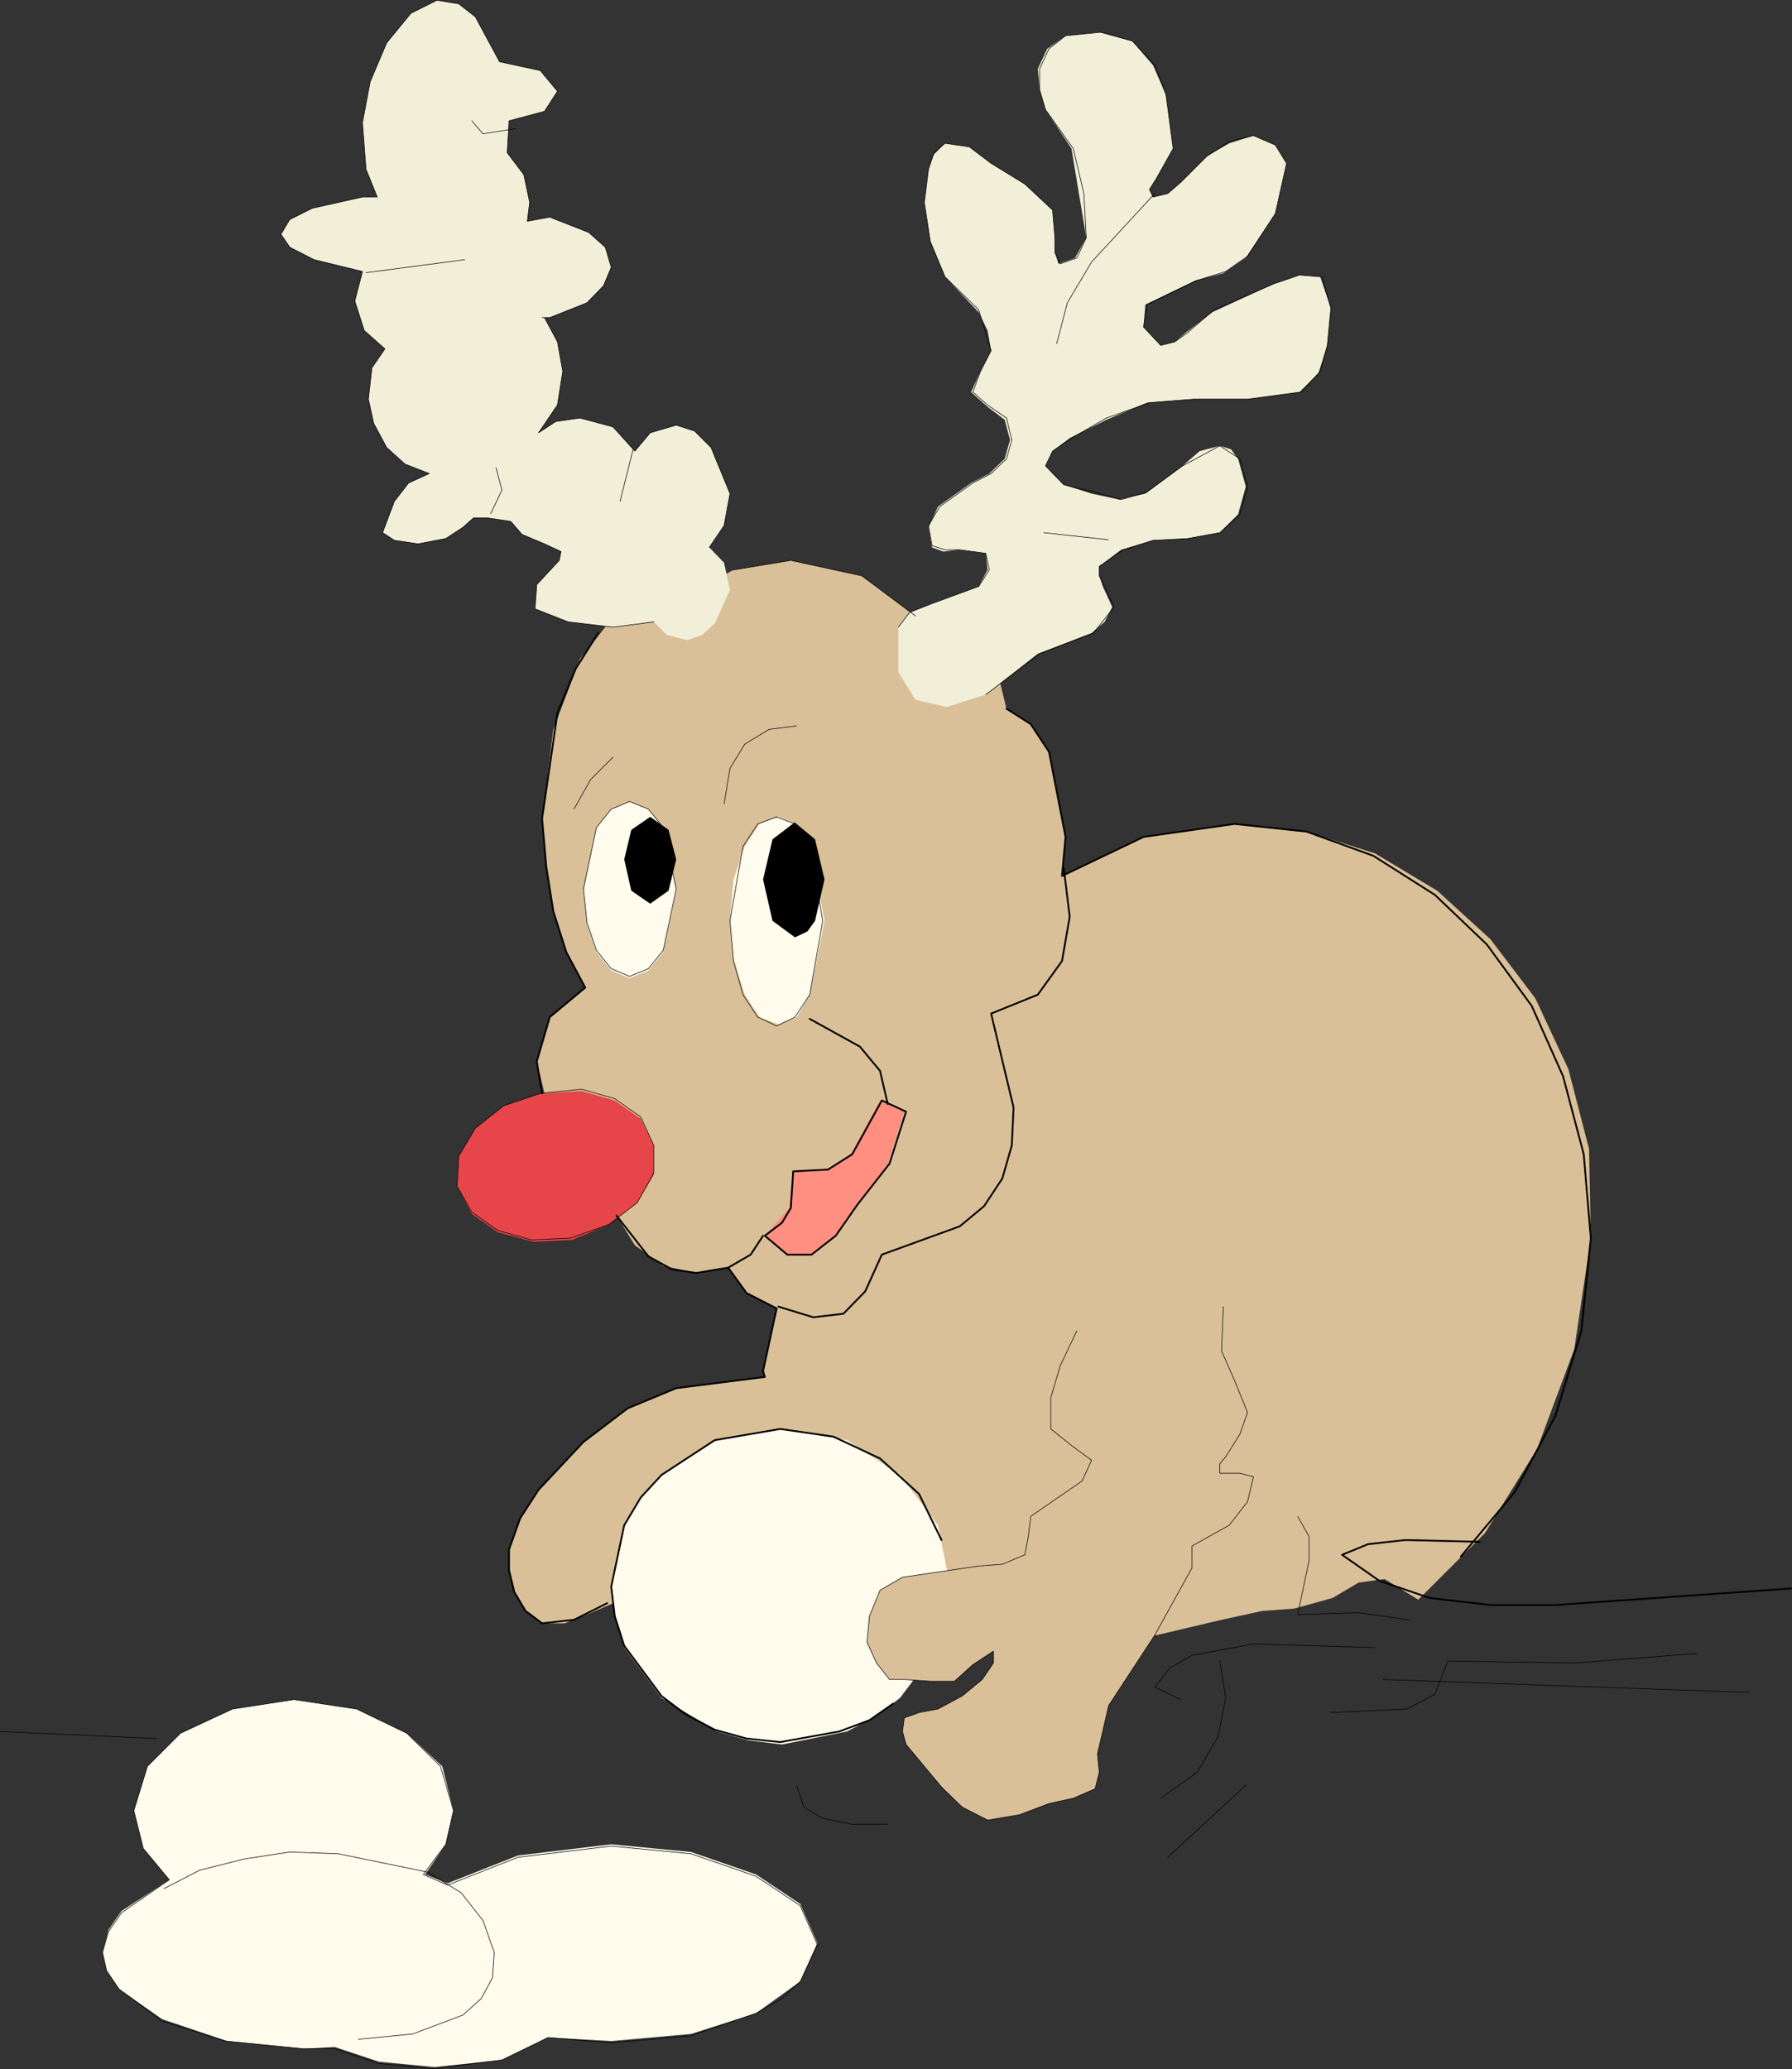
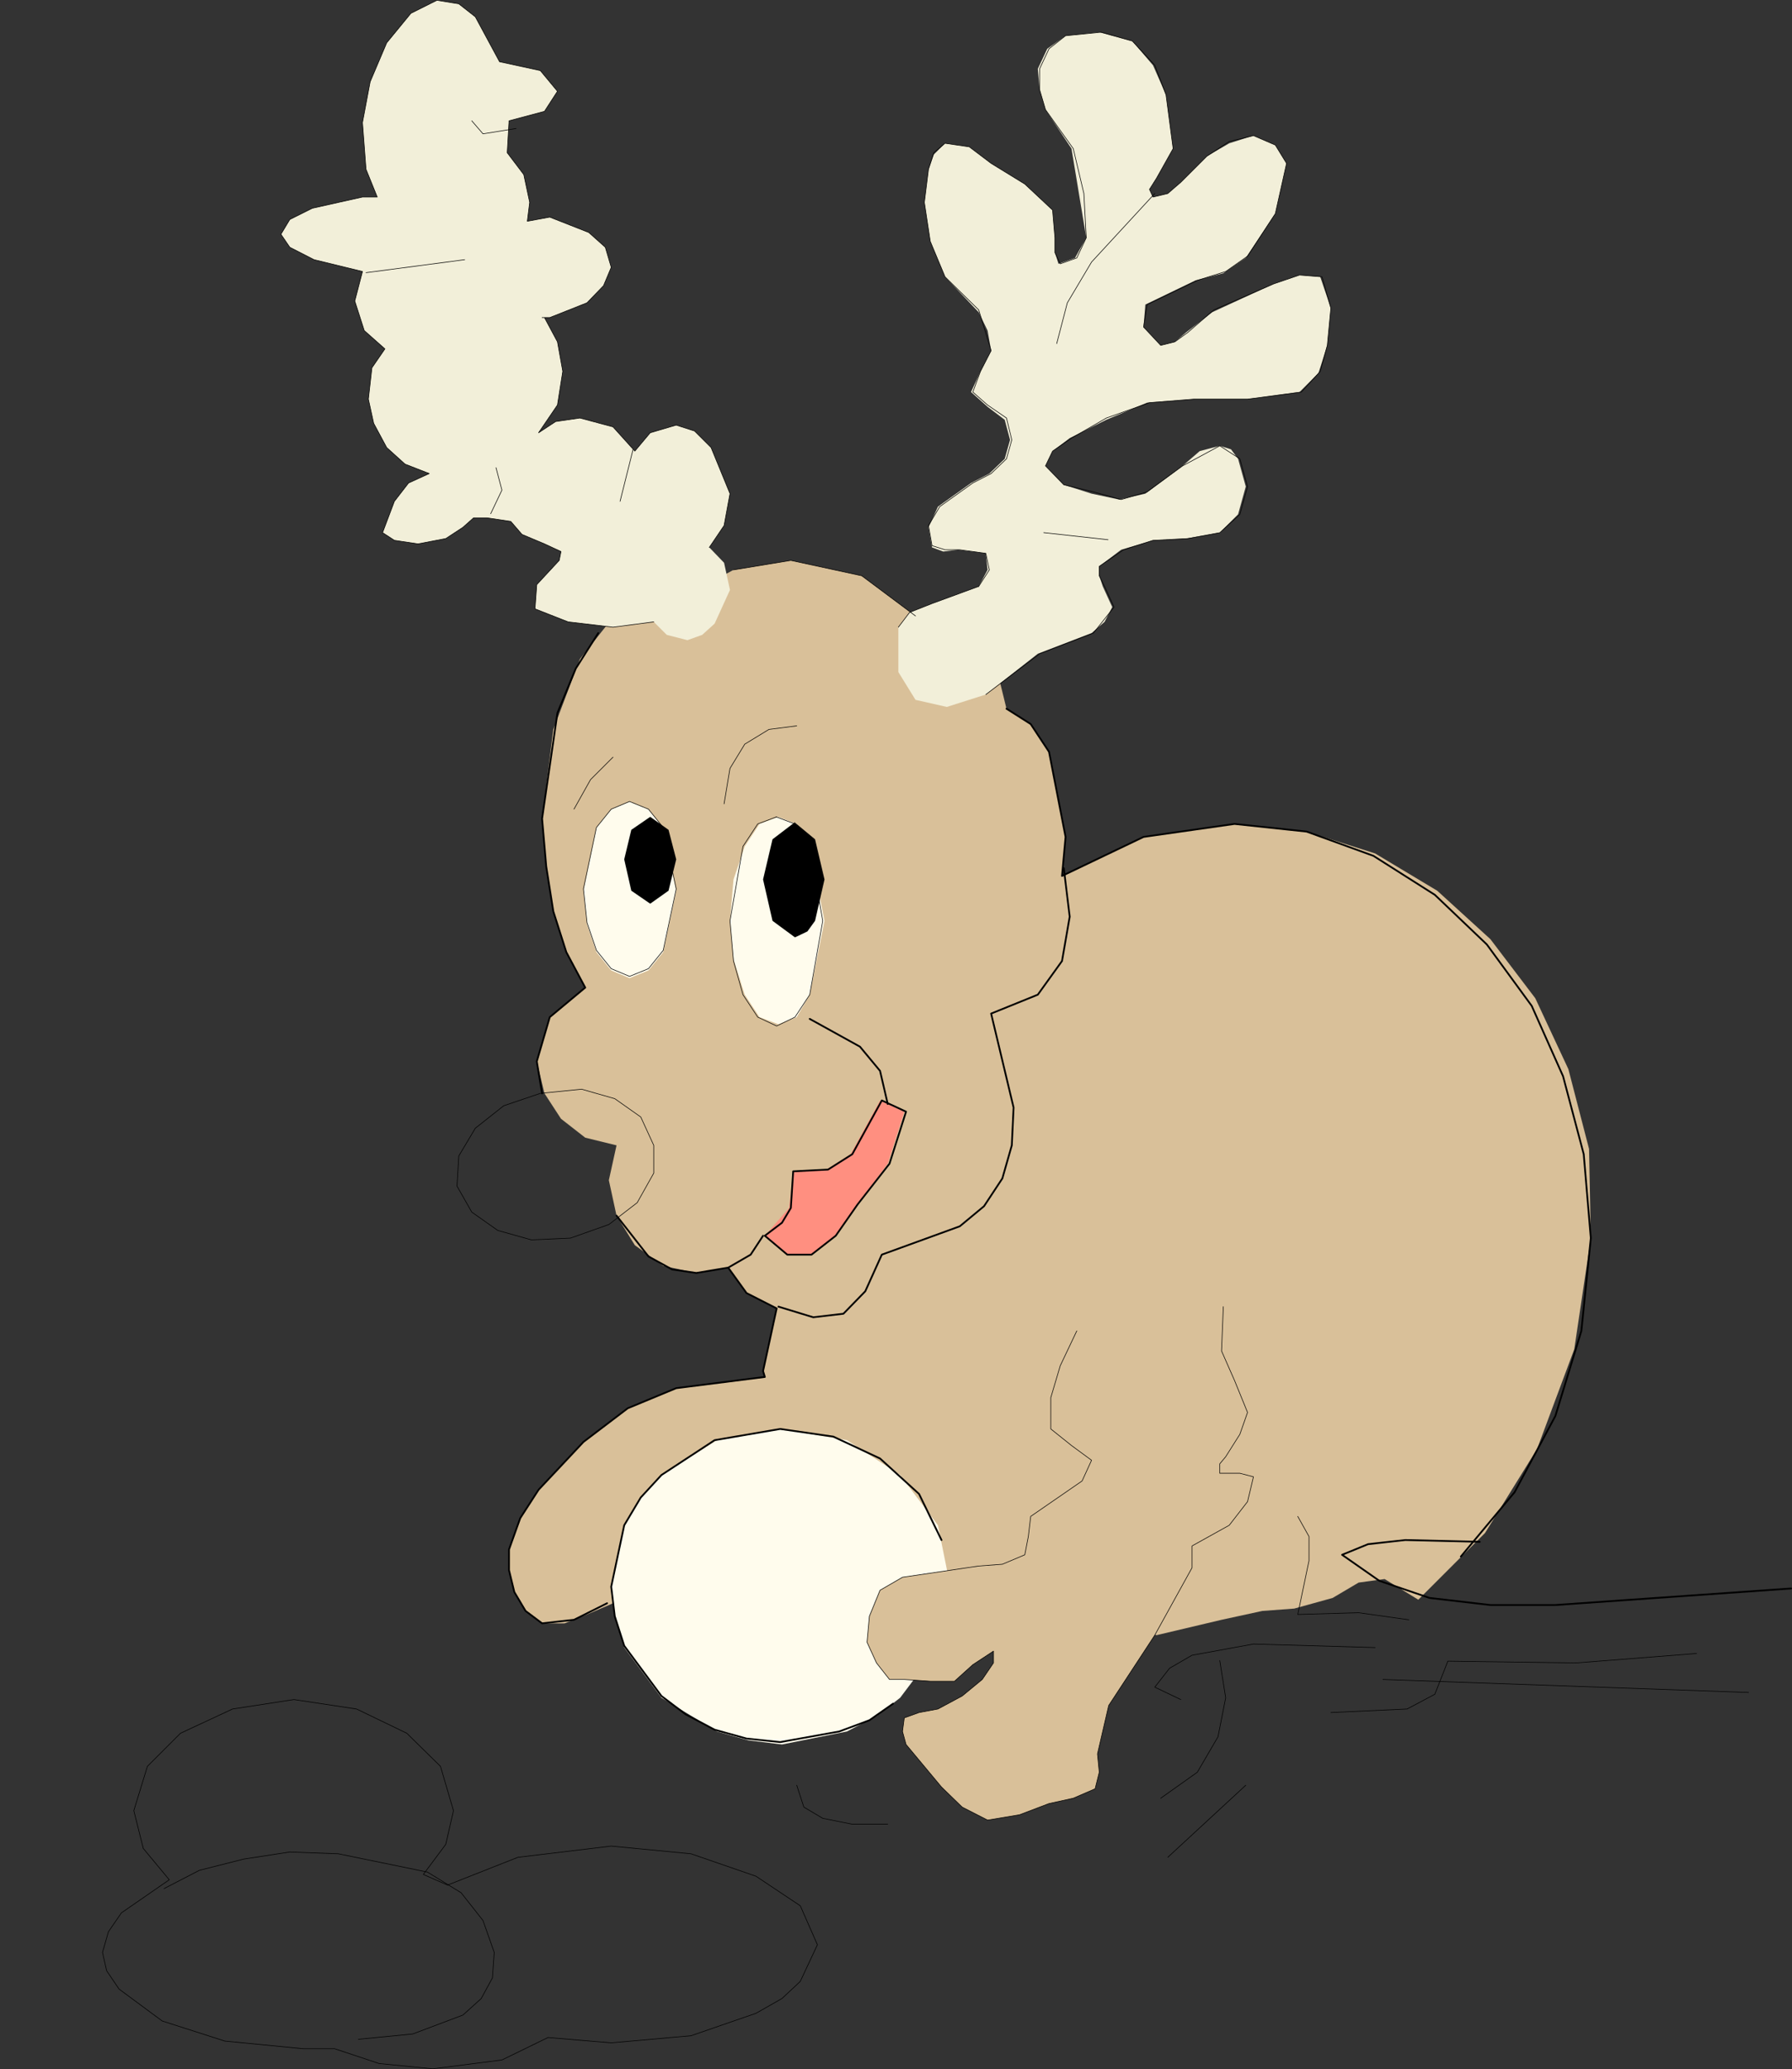
<svg xmlns="http://www.w3.org/2000/svg" xmlns:ns1="http://sodipodi.sourceforge.net/DTD/sodipodi-0.dtd" xmlns:ns2="http://www.inkscape.org/namespaces/inkscape" version="1.0" width="129.681mm" height="149.713mm" id="svg47" ns1:docname="Reindeer Snowball Fight 01.wmf">
  <rect width="100%" height="100%" fill="#333333" stroke="none" />
  <ns1:namedview id="namedview47" pagecolor="#ffffff" bordercolor="#000000" borderopacity="0.25" ns2:showpageshadow="2" ns2:pageopacity="0.0" ns2:pagecheckerboard="0" ns2:deskcolor="#d1d1d1" ns2:document-units="mm" />
  <defs id="defs1">
    <pattern id="WMFhbasepattern" patternUnits="userSpaceOnUse" width="6" height="6" x="0" y="0" />
  </defs>
  <path style="fill:#d9c099;fill-opacity:1;fill-rule:evenodd;stroke:none" d="m 284.335,433.433 -55.267,3.07 h -56.883 l -11.635,5.009 -6.141,2.424 h -6.141 l -4.525,-3.393 -3.07,-5.17 -1.454,-5.978 v -5.655 l 3.07,-8.564 5.01,-7.756 12.282,-13.088 12.12,-9.21 13.251,-5.494 24.24,-3.07 -0.485,-1.616 3.717,-17.127 -8.242,-4.201 -5.01,-6.948 -8.726,1.454 -9.05,-1.939 -7.757,-5.655 -5.01,-8.079 -2.101,-9.695 2.101,-9.533 -8.565,-2.101 -6.626,-5.17 -4.525,-6.948 -2.101,-8.725 3.555,-12.118 9.696,-8.079 -5.171,-9.695 -3.555,-11.149 -1.939,-12.28 -1.131,-13.088 3.07,-24.398 7.272,-19.228 10.504,-13.249 13.251,-4.524 5.171,0.485 13.09,-7.109 15.675,-2.585 19.392,4.201 14.706,10.987 9.534,3.07 8.242,6.14 5.01,7.594 2.101,8.564 6.626,4.201 5.01,7.594 4.525,23.267 -0.97,10.664 22.301,-10.664 24.886,-3.555 19.715,2.101 18.746,5.978 16.968,10.179 14.544,13.249 12.282,16.158 9.05,19.389 5.656,21.813 0.485,24.398 -4.525,30.377 -10.181,27.307 -14.221,22.944 -18.261,18.258 -9.211,-5.655 -7.11,0.969 -7.11,4.201 -10.504,2.908 -8.726,0.646 -11.15,2.424 -17.776,4.201 -19.877,-5.17 -12.12,-8.564 z" id="path1" />
-   <path style="fill:#fffced;fill-opacity:1;fill-rule:evenodd;stroke:none" d="m 116.271,512.606 6.141,2.424 19.23,-7.594 25.533,-3.07 21.816,2.101 17.776,6.14 12.12,8.079 4.686,10.664 -4.686,10.503 -12.12,8.725 -17.776,5.655 -21.816,1.939 -17.291,-0.969 -12.605,6.14 -18.422,1.939 -15.19,-1.454 -12.12,-4.039 -8.565,0.485 -20.846,-2.101 -17.776,-5.978 -11.797,-8.24 -3.394,-5.009 -1.131,-5.009 1.616,-6.14 3.555,-5.17 13.09,-8.564 -7.11,-8.564 -2.586,-10.341 3.717,-12.118 9.05,-9.048 14.221,-6.625 16.806,-2.585 17.13,2.585 13.736,6.625 9.696,9.048 3.07,12.118 -2.101,9.21 z" id="path2" />
  <path style="fill:#fffced;fill-opacity:1;fill-rule:evenodd;stroke:none" d="m 213.877,390.776 17.776,3.07 14.544,9.533 10.342,13.734 3.394,16.804 -3.394,16.643 -10.342,13.734 -6.464,5.009 -8.08,4.201 -17.776,3.555 -9.211,-1.131 -8.565,-2.424 -15.19,-9.21 -10.181,-13.734 -2.586,-8.564 -0.97,-8.079 3.555,-16.804 4.525,-7.594 5.656,-6.14 15.19,-9.533 17.776,-3.07 z" id="path3" />
-   <path style="fill:#e6454a;fill-opacity:1;fill-rule:evenodd;stroke:none" d="m 147.783,299 11.312,-0.646 9.05,2.585 7.11,5.009 3.555,7.271 v 8.079 l -4.525,7.594 -7.757,5.978 -10.019,4.201 -10.666,0.485 -9.696,-2.585 -7.11,-5.009 -4.04,-7.594 0.485,-8.24 4.525,-7.594 7.757,-6.14 10.019,-3.393 z" id="path4" />
  <path style="fill:#fffced;fill-opacity:1;fill-rule:evenodd;stroke:none" d="m 212.746,223.381 5.171,1.939 3.555,6.14 4.04,20.359 -4.04,20.197 -3.555,6.14 -5.01,1.939 -5.171,-1.939 -4.04,-6.14 -3.07,-9.695 -0.97,-10.503 0.97,-11.31 3.07,-9.048 4.04,-6.14 5.171,-1.939 v 0 z" id="path5" />
  <path style="fill:#fffced;fill-opacity:1;fill-rule:evenodd;stroke:none" d="m 172.185,219.18 5.171,2.101 4.04,5.009 3.555,17.289 -3.555,16.804 -4.04,5.009 -5.171,2.101 -5.01,-2.101 -4.04,-5.009 -2.586,-7.594 -0.97,-9.21 3.555,-17.289 4.04,-5.009 5.01,-2.101 z" id="path6" />
  <path style="fill:#000000;fill-opacity:1;fill-rule:evenodd;stroke:none" d="m 217.271,224.836 5.656,4.686 2.586,10.987 -2.586,11.31 -2.101,2.908 -3.394,1.616 -6.141,-4.524 -2.586,-11.31 2.586,-10.987 6.141,-4.686 v 0 z" id="path7" />
  <path style="fill:#000000;fill-opacity:1;fill-rule:evenodd;stroke:none" d="m 177.841,223.381 5.01,3.555 2.101,8.079 -2.101,8.564 -5.01,3.555 -5.171,-3.555 -1.939,-8.564 1.939,-8.079 z" id="path8" />
  <path style="fill:#f2efd9;fill-opacity:1;fill-rule:evenodd;stroke:none" d="m 117.402,129.505 -6.626,-2.585 -5.01,-4.524 -3.555,-6.625 -1.454,-6.625 0.97,-8.564 3.555,-5.17 -5.656,-5.009 -2.586,-8.079 2.101,-8.079 -13.251,-3.232 -6.626,-3.393 -2.424,-3.555 2.424,-4.039 6.141,-3.07 13.736,-3.07 h 4.04 l -3.07,-7.594 -0.97,-12.765 2.101,-11.149 4.525,-10.664 6.626,-8.079 7.11,-3.555 5.979,0.969 4.525,3.555 6.626,12.28 11.15,2.424 4.686,5.655 -3.555,5.494 -9.696,2.585 v 0.485 l -0.485,8.24 4.525,5.978 1.616,7.594 -0.646,5.17 6.141,-1.131 10.666,4.201 4.525,4.039 1.616,5.494 -2.101,5.009 -4.525,4.686 -10.181,4.039 h -2.101 0.646 l 3.555,6.625 1.454,8.079 -1.454,9.21 -5.171,7.594 4.686,-3.07 6.626,-0.969 9.05,2.424 5.979,6.625 4.202,-5.009 7.11,-2.101 5.01,1.616 4.525,4.524 5.171,12.603 -1.616,8.725 -4.04,5.978 4.04,4.201 1.616,7.433 -4.202,9.21 -3.394,3.07 -4.04,1.454 -5.656,-1.454 -3.555,-3.555 -11.15,1.454 -12.282,-1.454 -9.05,-3.555 0.485,-6.625 6.141,-6.625 0.485,-2.424 -4.525,-2.101 -6.141,-2.585 -3.07,-3.555 -6.464,-0.969 h -3.717 l -2.909,2.585 -4.686,3.07 -7.595,1.454 -6.464,-0.969 -3.232,-2.101 3.232,-8.564 3.878,-5.009 5.656,-2.585 z" id="path9" />
  <path style="fill:#f2efd9;fill-opacity:1;fill-rule:evenodd;stroke:none" d="m 245.713,171.515 3.07,-4.039 6.141,-2.424 12.766,-4.686 2.424,-4.524 -0.485,-4.524 -7.595,-0.969 -4.04,0.485 -3.07,-1.131 -0.97,-5.494 2.586,-5.655 9.05,-6.463 5.01,-2.585 4.202,-4.039 1.454,-5.17 -1.454,-5.494 -4.686,-3.555 -4.525,-4.039 2.586,-5.655 2.909,-5.655 -0.97,-5.494 -2.424,-5.009 -9.211,-9.695 -4.04,-9.695 -1.616,-10.664 1.131,-9.048 1.454,-4.039 3.07,-3.07 6.626,0.969 5.979,4.524 9.211,5.655 7.595,7.109 0.646,7.594 v 4.039 l 0.97,3.07 4.525,-1.616 3.07,-5.494 -4.04,-24.398 -7.11,-10.664 -1.616,-5.494 -0.485,-5.655 2.586,-5.494 5.01,-3.555 9.211,-0.969 9.05,2.424 5.656,6.625 3.555,8.079 1.939,14.704 -4.525,8.079 -1.939,3.07 0.97,2.101 4.04,-0.969 3.555,-3.07 7.11,-7.109 6.141,-3.555 6.626,-2.101 5.979,2.585 3.07,5.009 -3.07,13.734 -8.08,12.118 -6.141,4.201 -7.595,1.939 -13.736,6.625 -0.485,6.14 4.686,5.009 3.878,-0.969 3.07,-2.585 7.11,-5.494 16.806,-7.756 7.11,-2.424 5.656,0.485 2.909,8.564 -0.97,10.179 -2.424,7.594 -5.171,5.17 -14.221,1.939 h -14.706 l -12.766,0.969 -11.15,4.686 -10.019,5.009 -4.686,3.555 -1.939,4.039 5.01,5.17 7.595,2.424 7.595,1.616 7.11,-1.616 10.181,-7.594 4.686,-4.039 5.494,-1.454 3.07,0.969 1.939,2.585 2.101,7.594 -2.101,7.594 -5.01,5.009 -9.211,1.616 -9.05,0.485 -8.726,2.585 -5.979,4.524 v 2.585 l 0.97,2.908 2.586,5.655 -2.101,4.039 -3.555,3.07 -14.706,5.655 -14.221,11.149 -10.666,3.393 -8.565,-1.939 -4.686,-7.594 z" id="path10" />
  <path style="fill:#d9c099;fill-opacity:1;fill-rule:evenodd;stroke:none" d="m 294.516,363.954 -4.525,9.533 -2.586,8.725 v 8.564 l 5.656,4.524 5.494,4.039 -2.586,5.655 -14.059,9.695 -0.646,5.494 -0.97,5.009 -6.141,2.585 -6.464,0.485 -20.846,3.07 -6.141,3.555 -2.909,7.109 -0.646,7.109 2.586,5.655 3.555,4.524 h 4.04 l 7.11,0.485 h 6.626 l 5.01,-4.524 5.656,-3.716 v 3.232 l -3.07,4.524 -5.494,4.524 -6.626,3.555 -5.171,0.969 -4.04,1.454 -0.485,3.716 0.97,3.555 9.696,11.634 5.656,5.494 6.949,3.555 8.726,-1.454 8.08,-3.07 6.626,-1.454 5.979,-2.585 1.131,-4.524 -0.485,-5.009 3.07,-13.249 12.605,-19.228 10.181,-18.42 v -5.978 l 10.181,-5.655 5.01,-6.463 1.616,-6.786 -3.717,-0.969 h -5.494 v -2.585 l 1.616,-1.939 3.878,-6.14 2.101,-5.978 -3.555,-8.725 -3.555,-8.079 0.485,-12.118 4.525,-8.24 -44.602,14.865 z" id="path11" />
  <path style="fill:#ff8f80;fill-opacity:1;fill-rule:evenodd;stroke:none" d="m 209.191,337.94 6.626,-7.594 1.131,-10.018 9.05,-0.485 6.626,-4.201 8.08,-14.704 6.626,3.07 -4.525,14.219 -8.242,11.149 -5.979,8.564 -6.626,5.17 h -6.626 z" id="path12" />
  <path style="fill:none;stroke:#000000;stroke-width:0.485px;stroke-linecap:round;stroke-linejoin:round;stroke-miterlimit:4;stroke-dasharray:none;stroke-opacity:1" d="m 166.044,438.441 -9.05,4.524 -8.726,0.969 -4.525,-3.393 -3.07,-5.17 -1.454,-5.978 v -5.655 l 3.07,-8.564 5.01,-7.756 12.282,-13.088 12.12,-9.21 13.251,-5.494 24.24,-3.07 -0.485,-1.616 3.717,-17.127 -8.242,-4.201 -5.01,-6.948 -8.726,1.454 -6.626,-0.969 -6.464,-3.555 -8.726,-11.149" id="path13" />
  <path style="fill:none;stroke:#000000;stroke-width:0.485px;stroke-linecap:round;stroke-linejoin:round;stroke-miterlimit:4;stroke-dasharray:none;stroke-opacity:1" d="m 275.285,193.813 6.626,4.201 5.01,7.594 4.525,23.267 -0.97,10.664 22.301,-10.664 24.886,-3.555 19.715,2.101 18.261,6.625 16.806,10.664 14.221,13.573 12.282,16.804 8.565,19.228 5.656,21.328 1.939,22.944 -2.586,25.368 -7.11,23.267 -11.15,20.844 -14.706,17.612" id="path14" />
  <path style="fill:none;stroke:#000000;stroke-width:0.162px;stroke-linecap:round;stroke-linejoin:round;stroke-miterlimit:4;stroke-dasharray:none;stroke-opacity:1" d="m 200.626,155.842 15.675,-2.585 19.392,4.201 14.706,10.987" id="path15" />
  <path style="fill:none;stroke:#000000;stroke-width:0.485px;stroke-linecap:round;stroke-linejoin:round;stroke-miterlimit:4;stroke-dasharray:none;stroke-opacity:1" d="m 148.268,299 -1.454,-8.725 3.555,-12.118 9.696,-8.079 -5.171,-9.695 -3.555,-11.149 -1.939,-12.28 -1.131,-13.088 4.202,-28.922 5.01,-12.118 6.141,-9.695" id="path16" />
  <path style="fill:none;stroke:#000000;stroke-width:0.162px;stroke-linecap:round;stroke-linejoin:round;stroke-miterlimit:4;stroke-dasharray:none;stroke-opacity:1" d="m 115.786,512.606 6.626,2.908 19.23,-7.594 25.533,-3.07 21.816,2.101 17.776,6.14 12.12,8.079 4.686,10.664 -4.686,10.018 -5.01,4.686 -7.11,4.039 -17.776,6.14 -21.816,1.939 -17.291,-1.454 -12.605,6.14 -18.907,2.424 -14.706,-1.454 -12.12,-4.039 h -8.565 L 61.489,558.171 44.359,552.677 l -11.797,-8.725 -3.394,-5.009 -1.131,-5.009 1.616,-5.655 3.555,-5.17 13.09,-9.048 -7.11,-8.564 -2.586,-10.341 3.717,-12.118 9.05,-9.048 14.221,-6.625 16.806,-2.585 17.13,2.585 13.736,6.625 9.211,9.048 3.555,12.118 -2.101,9.21 -6.141,8.24" id="path17" />
  <path style="fill:none;stroke:#000000;stroke-width:0.485px;stroke-linecap:round;stroke-linejoin:round;stroke-miterlimit:4;stroke-dasharray:none;stroke-opacity:1" d="m 244.258,465.91 -6.464,4.524 -8.242,3.07 -16.16,2.908 -9.211,-0.969 -8.726,-2.424 -7.918,-4.201 -6.626,-5.009 -10.181,-13.734 -2.586,-8.079 -0.97,-8.079 3.555,-16.804 4.525,-7.594 5.656,-6.14 14.544,-9.533 17.938,-3.07 14.544,2.101 12.766,5.978 10.666,9.695 6.141,12.603" id="path18" />
  <path style="fill:none;stroke:#000000;stroke-width:0.162px;stroke-linecap:round;stroke-linejoin:round;stroke-miterlimit:4;stroke-dasharray:none;stroke-opacity:1" d="m 147.783,299 11.312,-1.131 9.05,2.585 7.11,5.009 3.555,7.756 v 7.594 l -4.525,8.079 -7.757,5.978 -10.504,3.716 -10.666,0.485 -9.211,-2.585 -7.11,-5.009 -4.04,-7.109 0.485,-8.24 4.525,-7.594 7.757,-6.14 10.019,-3.393" id="path19" />
  <path style="fill:none;stroke:#000000;stroke-width:0.162px;stroke-linecap:round;stroke-linejoin:round;stroke-miterlimit:4;stroke-dasharray:none;stroke-opacity:1" d="m 212.261,223.381 5.171,1.939 4.04,6.14 3.555,20.359 -3.555,20.197 -4.04,6.14 -5.01,2.424 -5.171,-2.424 -4.04,-6.14 -2.586,-9.21 -0.97,-10.987 3.555,-20.359 4.04,-6.14 5.171,-1.939" id="path20" />
  <path style="fill:none;stroke:#000000;stroke-width:0.162px;stroke-linecap:round;stroke-linejoin:round;stroke-miterlimit:4;stroke-dasharray:none;stroke-opacity:1" d="m 172.185,219.18 5.171,2.101 4.04,5.009 3.555,16.804 -3.555,16.804 -4.04,5.009 -5.171,2.101 -5.01,-2.101 -4.04,-5.009 -2.586,-7.594 -0.97,-9.21 3.555,-16.804 4.04,-5.009 5.01,-2.101" id="path21" />
  <path style="fill:none;stroke:#000000;stroke-width:0.162px;stroke-linecap:round;stroke-linejoin:round;stroke-miterlimit:4;stroke-dasharray:none;stroke-opacity:1" d="m 178.81,170.061 -11.15,1.454 -12.282,-1.454 -9.05,-3.555 0.485,-6.625 6.141,-6.625 0.485,-2.424 -4.525,-2.101 -6.141,-2.585 -3.07,-3.555 -6.464,-0.969 h -3.717 l -2.909,2.585 -4.686,3.07 -7.595,1.454 -6.464,-0.969 -3.232,-2.101 3.232,-8.564 3.878,-5.009 5.656,-2.585 -6.626,-2.585 -5.01,-4.524 -3.555,-6.625 -1.454,-6.625 0.97,-8.564 3.555,-5.17 -5.656,-5.009 -2.586,-8.079 2.101,-8.079 -13.251,-3.232 -6.626,-3.393 -2.424,-3.555 2.424,-4.039 6.141,-3.07 13.736,-3.07 h 4.04 l -3.07,-7.594 -0.97,-12.765 2.101,-11.149 4.525,-10.664 6.626,-8.079 7.11,-3.555 5.979,0.969 4.525,3.555 6.626,12.28 11.15,2.424 4.686,5.655 -3.555,5.494 -9.696,2.585 v 0.485 l -0.485,8.24 4.525,5.978 1.616,7.594 -0.646,5.17 6.141,-1.131 10.666,4.201 4.525,4.039 1.616,5.494 -2.101,5.009 -4.525,4.686 -10.181,4.039 h -2.101 0.646 l 3.555,6.625 1.454,8.079 -1.454,9.21 -5.171,7.594 4.686,-3.07 6.626,-0.969 9.05,2.424 5.979,6.625 4.202,-5.009 7.11,-2.101 5.01,1.616 4.525,4.524 5.171,12.603 -1.616,8.725 -4.04,5.978" id="path22" />
  <path style="fill:none;stroke:#000000;stroke-width:0.162px;stroke-linecap:round;stroke-linejoin:round;stroke-miterlimit:4;stroke-dasharray:none;stroke-opacity:1" d="m 267.69,160.366 2.909,-4.524 -0.97,-4.524 -7.11,-0.969 h -4.04 l -3.555,-1.131 -0.97,-5.494 3.07,-5.17 9.05,-6.463 5.01,-2.585 4.202,-4.039 1.454,-5.17 -1.454,-5.978 -5.171,-3.555 -4.04,-3.555 2.101,-5.655 2.909,-5.655 -3.394,-11.149 -9.211,-9.048 -4.04,-9.695 -1.616,-10.664 1.131,-9.048 1.454,-4.524 3.07,-2.585 6.626,0.969 5.979,4.524 9.211,5.655 7.595,7.109 0.646,7.594 v 4.039 l 1.454,3.07 4.525,-1.616 2.586,-5.494 -0.646,-12.118 -2.909,-12.28 -7.595,-10.664 -1.616,-5.494 v -5.655 l 2.586,-5.494 4.525,-3.555 9.696,-0.969 8.565,2.424 6.141,6.625 3.07,8.079 1.939,14.704 -4.525,8.079 -1.939,3.07 0.97,2.101 4.04,-0.969 3.555,-3.07 7.11,-7.109 6.141,-4.039 6.626,-1.616 5.979,2.585 3.07,5.009 -3.07,13.734 -7.595,11.634 -5.979,4.201 -7.757,2.424 -13.736,6.625 -0.97,6.14 4.686,5.009 3.878,-0.969 3.555,-2.585 7.11,-6.14 16.322,-7.109 7.11,-2.424 6.141,0.485 2.424,8.564 -0.97,10.179 -1.939,7.109 -5.171,5.655 -14.706,1.939 h -14.706 l -12.12,0.969 -11.797,4.201 -9.534,5.494 -5.171,3.555 -1.939,4.039 5.01,5.17 8.08,1.939 7.595,2.101 7.11,-2.101 9.696,-7.109 10.181,-5.494 5.494,3.555 2.101,7.594 -2.101,7.594 -5.494,5.009 -8.726,1.616 -9.534,0.485 -8.08,2.585 -6.626,4.524 v 2.585 l 1.454,2.908 2.586,5.655 -5.656,7.109 -14.706,5.655 -14.706,11.149" id="path23" />
  <path style="fill:none;stroke:#000000;stroke-width:0.162px;stroke-linecap:round;stroke-linejoin:round;stroke-miterlimit:4;stroke-dasharray:none;stroke-opacity:1" d="m 245.713,171.515 3.07,-4.039 6.141,-2.424 12.766,-4.686" id="path24" />
  <path style="fill:none;stroke:#000000;stroke-width:0.162px;stroke-linecap:round;stroke-linejoin:round;stroke-miterlimit:4;stroke-dasharray:none;stroke-opacity:1" d="m 294.516,363.954 -4.525,9.533 -2.586,8.725 v 8.564 l 5.656,4.524 5.494,4.039 -2.586,5.655 -14.059,9.695 -0.646,5.494 -0.97,5.009 -6.141,2.585 -6.464,0.485 -20.846,3.07 -6.141,3.555 -2.909,7.109 -0.646,7.109 2.586,5.655 3.555,4.524 h 4.04 l 7.11,0.485 h 6.626 l 5.01,-4.524 5.656,-3.716 v 3.232 l -3.07,4.524 -5.494,4.524 -6.626,3.555 -5.171,0.969 -4.04,1.454 -0.485,3.716 0.97,3.555 9.696,11.634 5.656,5.494 6.949,3.555 8.726,-1.454 8.08,-3.07 6.626,-1.454 5.979,-2.585 1.131,-4.524 -0.485,-5.009 3.07,-13.249 12.605,-19.228 10.181,-18.42 v -5.978 l 10.181,-5.655 5.01,-6.463 1.616,-6.786 -3.717,-0.969 h -5.494 v -2.585 l 1.616,-1.939 3.878,-6.14 2.101,-5.978 -3.555,-8.725 -3.555,-8.079 0.485,-12.118" id="path25" />
  <path style="fill:none;stroke:#000000;stroke-width:0.485px;stroke-linecap:round;stroke-linejoin:round;stroke-miterlimit:4;stroke-dasharray:none;stroke-opacity:1" d="m 209.191,337.94 4.686,-3.555 2.424,-4.039 0.646,-10.018 9.534,-0.485 6.626,-4.201 8.08,-14.704 6.626,3.07 -4.525,14.219 -8.726,11.149 -5.979,8.564 -6.626,5.17 h -6.626 l -6.141,-5.17" id="path26" />
  <path style="fill:none;stroke:#000000;stroke-width:0.162px;stroke-linecap:round;stroke-linejoin:round;stroke-miterlimit:4;stroke-dasharray:none;stroke-opacity:1" d="m 44.844,516.484 9.696,-5.009 12.12,-3.07 12.605,-1.939 13.251,0.485 24.402,5.009 9.211,5.655 5.979,7.594 3.07,8.725 -0.485,6.948 -3.07,5.655 -5.01,4.524 -13.736,5.17 -14.867,1.454" id="path27" />
-   <path style="fill:none;stroke:#000000;stroke-width:0.162px;stroke-linecap:round;stroke-linejoin:round;stroke-miterlimit:4;stroke-dasharray:none;stroke-opacity:1" d="M 0.081,473.504 42.743,475.443" id="path28" />
  <path style="fill:none;stroke:#000000;stroke-width:0.162px;stroke-linecap:round;stroke-linejoin:round;stroke-miterlimit:4;stroke-dasharray:none;stroke-opacity:1" d="m 217.917,488.207 1.939,5.978 5.171,3.07 8.08,1.616 h 9.696" id="path29" />
  <path style="fill:none;stroke:#000000;stroke-width:0.162px;stroke-linecap:round;stroke-linejoin:round;stroke-miterlimit:4;stroke-dasharray:none;stroke-opacity:1" d="m 333.623,454.115 1.616,10.179 -2.101,10.664 -5.656,9.695 -10.019,7.109" id="path30" />
  <path style="fill:none;stroke:#000000;stroke-width:0.162px;stroke-linecap:round;stroke-linejoin:round;stroke-miterlimit:4;stroke-dasharray:none;stroke-opacity:1" d="m 340.733,488.207 -21.331,19.712" id="path31" />
  <path style="fill:none;stroke:#000000;stroke-width:0.162px;stroke-linecap:round;stroke-linejoin:round;stroke-miterlimit:4;stroke-dasharray:none;stroke-opacity:1" d="m 378.224,459.285 100.03,3.555" id="path32" />
  <path style="fill:none;stroke:#000000;stroke-width:0.485px;stroke-linecap:round;stroke-linejoin:round;stroke-miterlimit:4;stroke-dasharray:none;stroke-opacity:1" d="m 404.727,421.637 -20.362,-0.485 -10.181,1.131 -7.11,2.908 10.181,7.109 13.736,4.686 16.645,1.939 h 17.776 l 64.478,-4.524" id="path33" />
  <path style="fill:none;stroke:#000000;stroke-width:0.162px;stroke-linecap:round;stroke-linejoin:round;stroke-miterlimit:4;stroke-dasharray:none;stroke-opacity:1" d="m 354.954,414.69 3.07,5.494 v 6.625 l -3.07,14.704 16.645,-0.485 13.736,1.939" id="path34" />
  <path style="fill:none;stroke:#000000;stroke-width:0.162px;stroke-linecap:round;stroke-linejoin:round;stroke-miterlimit:4;stroke-dasharray:none;stroke-opacity:1" d="m 322.957,464.779 -7.11,-3.393 4.04,-5.17 6.141,-3.555 16.806,-3.07 33.29,0.969" id="path35" />
  <path style="fill:none;stroke:#000000;stroke-width:0.162px;stroke-linecap:round;stroke-linejoin:round;stroke-miterlimit:4;stroke-dasharray:none;stroke-opacity:1" d="m 464.034,452.176 -32.966,2.585 -35.067,-0.485 -3.555,9.048 -7.595,4.039 -20.846,0.969" id="path36" />
  <path style="fill:none;stroke:#000000;stroke-width:0.162px;stroke-linecap:round;stroke-linejoin:round;stroke-miterlimit:4;stroke-dasharray:none;stroke-opacity:1" d="m 173.154,122.88 -3.555,14.219" id="path37" />
  <path style="fill:none;stroke:#000000;stroke-width:0.162px;stroke-linecap:round;stroke-linejoin:round;stroke-miterlimit:4;stroke-dasharray:none;stroke-opacity:1" d="m 315.847,52.917 -17.291,18.743 -6.626,11.149 -2.909,11.149" id="path38" />
  <path style="fill:none;stroke:#000000;stroke-width:0.162px;stroke-linecap:round;stroke-linejoin:round;stroke-miterlimit:4;stroke-dasharray:none;stroke-opacity:1" d="m 303.08,147.601 -17.614,-1.939" id="path39" />
  <path style="fill:none;stroke:#000000;stroke-width:0.162px;stroke-linecap:round;stroke-linejoin:round;stroke-miterlimit:4;stroke-dasharray:none;stroke-opacity:1" d="m 100.111,74.568 26.987,-3.555" id="path40" />
  <path style="fill:none;stroke:#000000;stroke-width:0.162px;stroke-linecap:round;stroke-linejoin:round;stroke-miterlimit:4;stroke-dasharray:none;stroke-opacity:1" d="m 134.209,140.492 3.07,-6.463 -1.616,-6.14" id="path41" />
  <path style="fill:none;stroke:#000000;stroke-width:0.162px;stroke-linecap:round;stroke-linejoin:round;stroke-miterlimit:4;stroke-dasharray:none;stroke-opacity:1" d="m 141.157,35.143 -9.05,1.454 -3.07,-3.555" id="path42" />
  <path style="fill:none;stroke:#000000;stroke-width:0.485px;stroke-linecap:round;stroke-linejoin:round;stroke-miterlimit:4;stroke-dasharray:none;stroke-opacity:1" d="m 290.96,237.439 1.616,13.249 -2.101,12.118 -6.626,9.21 -12.766,5.17 6.141,25.691 -0.485,10.341 -2.586,9.048 -5.01,7.594 -6.626,5.494 -21.331,7.756 -4.525,10.018 -5.979,6.14 -8.242,0.969 -9.534,-2.908" id="path43" />
  <path style="fill:none;stroke:#000000;stroke-width:0.485px;stroke-linecap:round;stroke-linejoin:round;stroke-miterlimit:4;stroke-dasharray:none;stroke-opacity:1" d="m 242.804,301.908 -2.101,-9.048 -5.494,-6.625 -13.736,-7.594" id="path44" />
  <path style="fill:none;stroke:#000000;stroke-width:0.162px;stroke-linecap:round;stroke-linejoin:round;stroke-miterlimit:4;stroke-dasharray:none;stroke-opacity:1" d="m 198.041,219.827 1.616,-9.695 4.04,-6.625 6.626,-4.039 7.595,-0.969" id="path45" />
  <path style="fill:none;stroke:#000000;stroke-width:0.162px;stroke-linecap:round;stroke-linejoin:round;stroke-miterlimit:4;stroke-dasharray:none;stroke-opacity:1" d="m 156.994,221.281 4.525,-8.079 6.141,-6.14" id="path46" />
  <path style="fill:none;stroke:#000000;stroke-width:0.485px;stroke-linecap:round;stroke-linejoin:round;stroke-miterlimit:4;stroke-dasharray:none;stroke-opacity:1" d="m 208.706,337.94 -3.394,5.17 -6.141,3.555" id="path47" />
</svg>